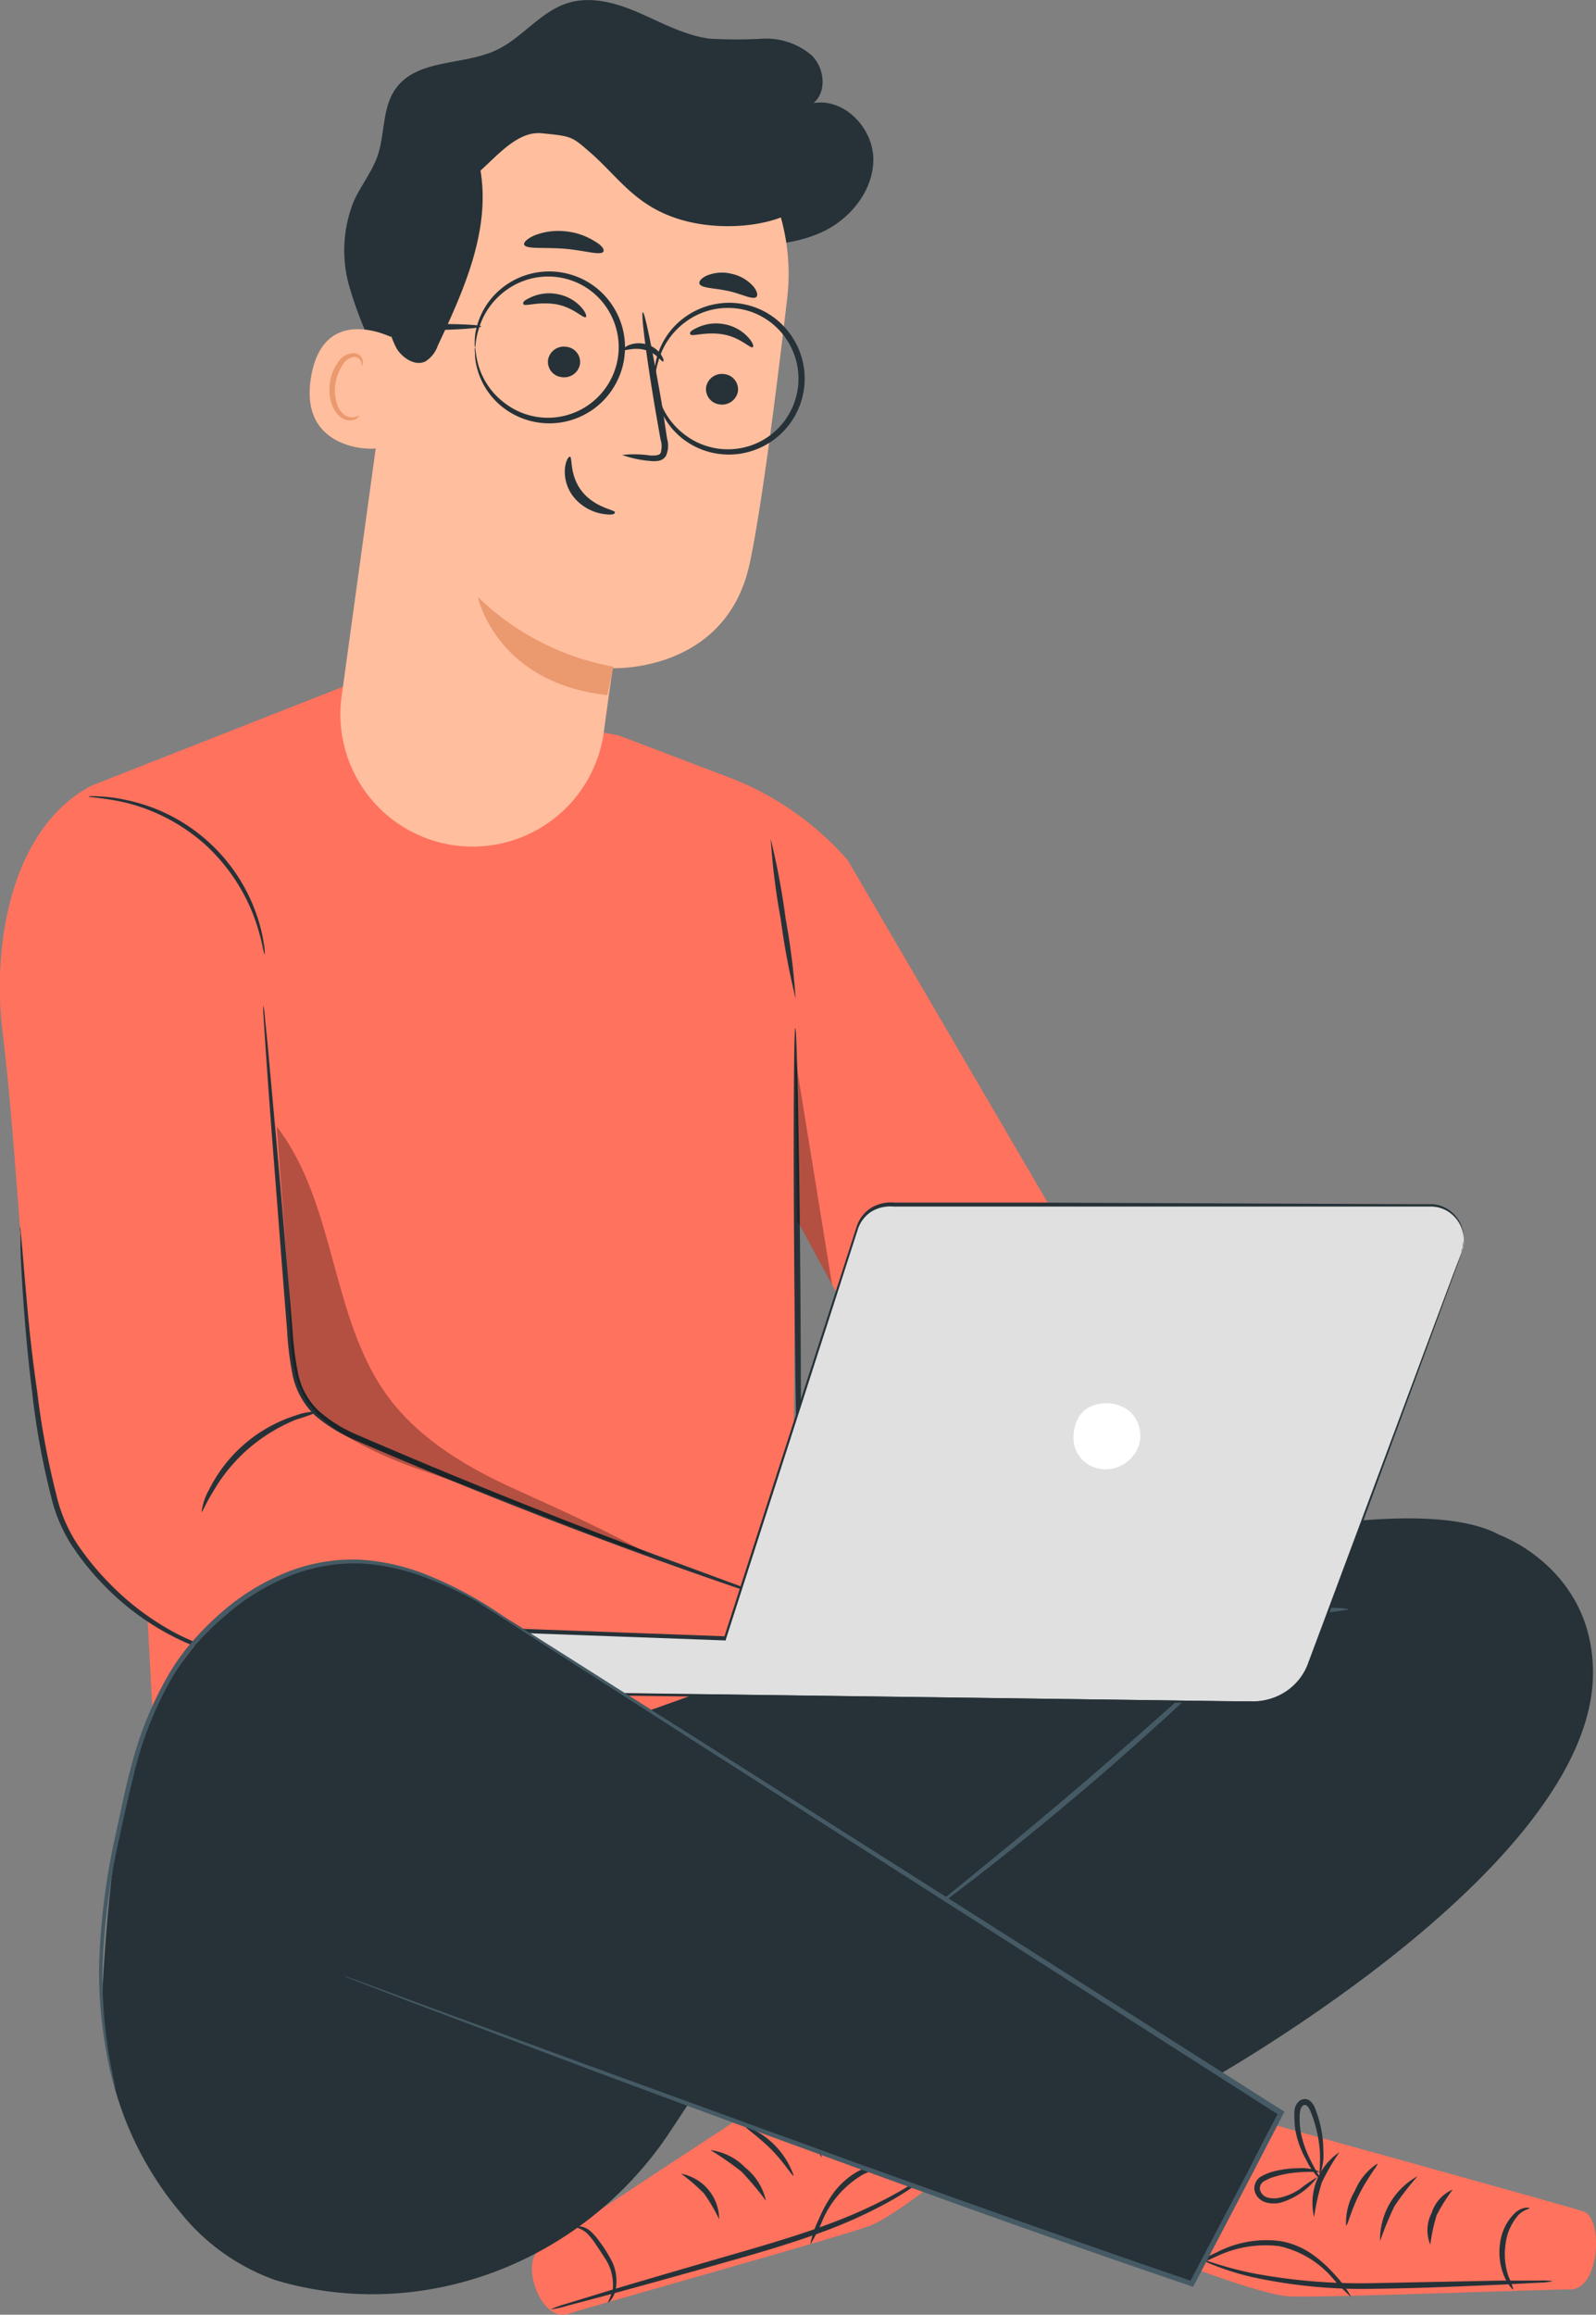
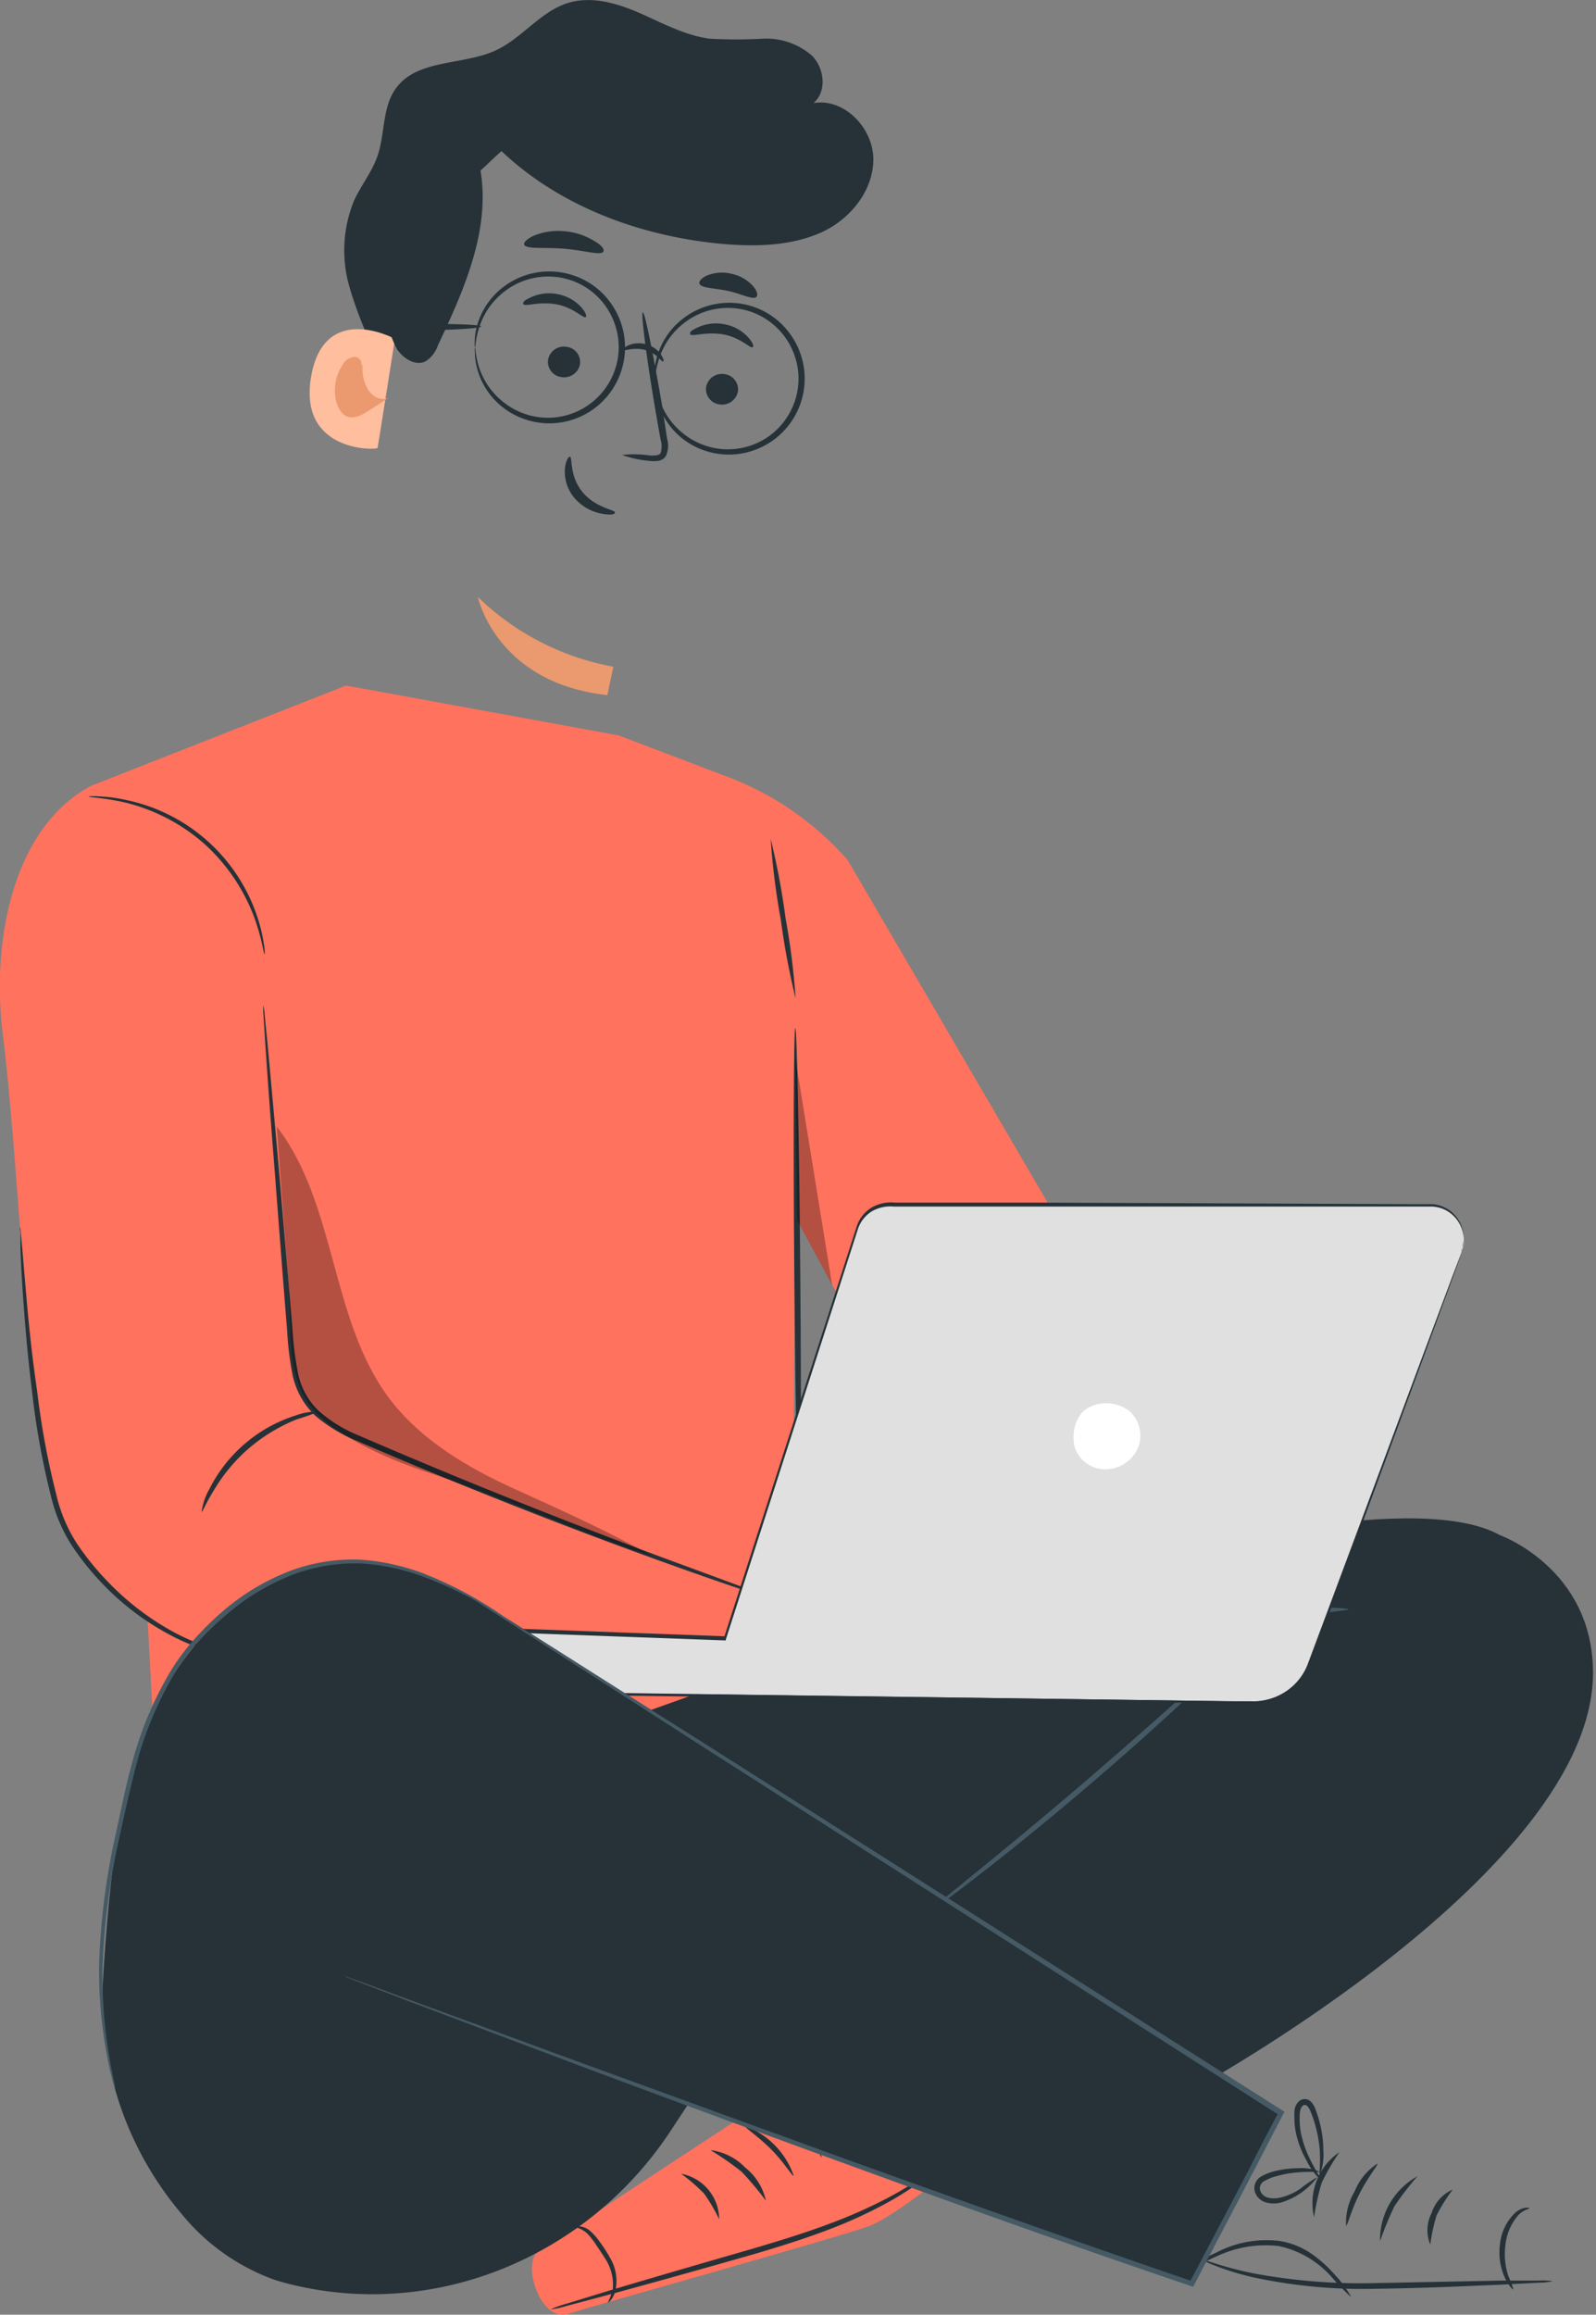
<svg xmlns="http://www.w3.org/2000/svg" id="Character_2" data-name="Character 2" viewBox="0 0 160.16 232.2">
  <rect x="0" y="0" width="160.16" height="232.2" fill="#808080" stroke="none" />
  <defs>
    <style>.cls-1{fill:#ff725e;}.cls-2{fill:#263238;}.cls-3{opacity:0.3;}.cls-4{fill:#455a64;}.cls-5{fill:#e0e0e0;}.cls-6{fill:#fff;}.cls-7{fill:#ffbe9d;}.cls-8{fill:#eb996e;}</style>
  </defs>
  <path class="cls-1" d="M98.79,157.08l17.51-17.31L85.07,86.29a30.15,30.15,0,0,0-12-8.34l-11-4.18-27.34-5L15.32,76.4A11.61,11.61,0,0,0,8.05,88.57l5.08,42.74,3,55.66,70.54-12.23-7.09-20.59.23-32.1Z" />
  <path class="cls-2" d="M80.21,152.78c.17,0,.21-11.12.1-24.83s-.34-24.83-.5-24.83-.21,11.12-.1,24.84S80.05,152.79,80.21,152.78Z" />
  <path class="cls-1" d="M77.63,160.94,35,143.78a9.73,9.73,0,0,1-6.07-8.29L25.81,94.62s.37-17.38-10.49-18.22L9.15,78.83c-8,4.24-10,15.86-8.88,24.83,1.55,12.75,2.19,30.79,3.92,41.86,1.41,9,6.85,16.21,15.46,19.34l52.5,11.37Z" />
  <path class="cls-2" d="M26.42,100.86a5.45,5.45,0,0,1,.14.93q.09,1,.27,2.7c.22,2.39.52,5.76.9,9.91s.79,9.18,1.26,14.7c.12,1.38.24,2.8.36,4.25a32.42,32.42,0,0,0,.55,4.37A7.17,7.17,0,0,0,32,141.55,14,14,0,0,0,36,144c11.75,5.09,22.58,9.29,30.45,12.23l9.33,3.44,2.54.94a5.48,5.48,0,0,1,.87.36,6.15,6.15,0,0,1-.91-.25l-2.57-.84c-2.23-.74-5.45-1.85-9.4-3.27-7.91-2.85-18.76-7-30.55-12.09A15.35,15.35,0,0,1,31.62,142a7.86,7.86,0,0,1-2.27-4.12,31.93,31.93,0,0,1-.54-4.45c-.12-1.45-.23-2.87-.34-4.25-.43-5.53-.81-10.51-1.14-14.72s-.55-7.53-.72-9.93c-.07-1.13-.13-2-.17-2.7A6.05,6.05,0,0,1,26.42,100.86Z" />
  <path class="cls-2" d="M2,123.07a1.9,1.9,0,0,1,.08.55l.15,1.58c.12,1.46.29,3.42.5,5.8s.53,5.36,1,8.57a80.14,80.14,0,0,0,1.92,10.36,15.43,15.43,0,0,0,2.08,4.93,27.8,27.8,0,0,0,3.19,3.91,27,27,0,0,0,6.82,5.12,25.48,25.48,0,0,0,7.48,2.45,1.77,1.77,0,0,1-.55,0,14,14,0,0,1-1.58-.2,21,21,0,0,1-5.54-1.88,26.64,26.64,0,0,1-7-5.11,27.67,27.67,0,0,1-3.27-4,15.86,15.86,0,0,1-2.17-5.09,77.18,77.18,0,0,1-1.89-10.44c-.4-3.23-.66-6.15-.84-8.61s-.28-4.44-.33-5.82c0-.63,0-1.15,0-1.58A2.07,2.07,0,0,1,2,123.07Z" />
  <path class="cls-2" d="M20.23,151.67A6.19,6.19,0,0,1,21,149.4,14.65,14.65,0,0,1,29.65,142,6.37,6.37,0,0,1,32,141.6a21.73,21.73,0,0,1-2.24.79A17.29,17.29,0,0,0,25,145.27a17,17,0,0,0-3.59,4.32C20.63,150.85,20.32,151.7,20.23,151.67Z" />
  <g class="cls-3">
    <path d="M65.38,156.07c-4.56-2.57-9-4.55-13.78-6.72S42.16,144.41,39,140.2c-5.88-7.92-5.21-19.37-11.23-27.19q.59,7.89,1.18,15.78c.36,4.82-.38,9.59,2.73,12.87,2.61,2.76,7.72,4.88,11.33,6.07,7.26,2.39,15.07,6,22.33,8.34" />
  </g>
  <g class="cls-3">
    <polygon points="79.81 106.13 83.5 128.88 80.01 122.43 79.81 106.13" />
  </g>
  <path class="cls-2" d="M26.55,95.76c-.09,0-.22-1.45-1-3.63a18.79,18.79,0,0,0-5-7.44,18.75,18.75,0,0,0-7.93-4.17C10.35,80,8.89,80,8.89,79.89a4.93,4.93,0,0,1,1,0,15.52,15.52,0,0,1,2.76.36A17.65,17.65,0,0,1,25.83,92a15.7,15.7,0,0,1,.65,2.72A3.58,3.58,0,0,1,26.55,95.76Z" />
  <path class="cls-2" d="M77.34,84.16a74.92,74.92,0,0,1,1.5,8,71.8,71.8,0,0,1,1,8,74.92,74.92,0,0,1-1.5-8A68.81,68.81,0,0,1,77.34,84.16Z" />
-   <path class="cls-1" d="M124.84,212.32s32.77,9.07,34.08,9.53c2,.7,1.64,7.93-1.43,7.82-1.45-.06-25.16.88-28.16.69s-12-3.75-12-3.75Z" />
  <path class="cls-2" d="M138.49,224.82a32.6,32.6,0,0,1,1.45-3.51,29.9,29.9,0,0,1,2.31-3,7.28,7.28,0,0,0-3.76,6.53Z" />
  <path class="cls-2" d="M135.08,223.27c.16,0,.49-1.52,1.36-3.23s1.9-2.91,1.79-3a6,6,0,0,0-2.28,2.77A6.15,6.15,0,0,0,135.08,223.27Z" />
  <path class="cls-2" d="M131.87,222.42a23,23,0,0,1,.77-3.47,22.78,22.78,0,0,1,1.78-3.06,6.17,6.17,0,0,0-2.55,6.53Z" />
  <path class="cls-2" d="M132.45,218.18a5.69,5.69,0,0,0,.35-2.43,11.49,11.49,0,0,0-.33-2.68,12.6,12.6,0,0,0-.48-1.52,1.84,1.84,0,0,0-.53-.8.86.86,0,0,0-1.12.06,1.44,1.44,0,0,0-.44.92,6.41,6.41,0,0,0,0,.87,6.87,6.87,0,0,0,.2,1.6,9.64,9.64,0,0,0,1,2.51,6.38,6.38,0,0,0,1.47,2c.07-.05-.48-.82-1.13-2.15a10.81,10.81,0,0,1-.86-2.44,7.19,7.19,0,0,1-.16-1.5c0-.5,0-1.13.31-1.37a.31.31,0,0,1,.43,0,1.52,1.52,0,0,1,.36.58,11.14,11.14,0,0,1,.49,1.44,13,13,0,0,1,.44,2.56C132.51,217.24,132.36,218.17,132.45,218.18Z" />
  <path class="cls-2" d="M132.41,217.85a4.55,4.55,0,0,0-2.11-.34,9.87,9.87,0,0,0-2.33.28,5.2,5.2,0,0,0-1.33.5,1.37,1.37,0,0,0-.74,1.49,1.63,1.63,0,0,0,1.18,1.17,2.92,2.92,0,0,0,1.47,0,7.17,7.17,0,0,0,3.65-2.55,13.92,13.92,0,0,0-1.75,1.19,5.9,5.9,0,0,1-2,.87,2.6,2.6,0,0,1-1.21,0,1.11,1.11,0,0,1-.8-.78.84.84,0,0,1,.49-.91,4.76,4.76,0,0,1,1.19-.47,10.48,10.48,0,0,1,2.2-.38C131.6,217.81,132.4,217.94,132.41,217.85Z" />
  <path class="cls-2" d="M143.53,225.17a17.51,17.51,0,0,1,.64-2.95,18.09,18.09,0,0,1,1.61-2.57,3.82,3.82,0,0,0-2.12,2.36A3.76,3.76,0,0,0,143.53,225.17Z" />
  <path class="cls-2" d="M120.67,226.69a7,7,0,0,0,1.26.59,26.89,26.89,0,0,0,3.65,1.13,52,52,0,0,0,12.51,1.19c4.91-.06,9.33-.28,12.54-.41l3.8-.2a6.69,6.69,0,0,0,1.39-.15,6.52,6.52,0,0,0-1.4-.06l-3.8,0-12.54.25a58.34,58.34,0,0,1-12.42-1C122.53,227.39,120.7,226.58,120.67,226.69Z" />
  <path class="cls-2" d="M119.7,227.43c0,.08.94-.45,2.45-1.11a11.44,11.44,0,0,1,6.2-1,9.84,9.84,0,0,1,5.36,3.19,20.11,20.11,0,0,0,1.89,1.93,10.29,10.29,0,0,0-1.61-2.2,13.13,13.13,0,0,0-2.17-2,7.85,7.85,0,0,0-3.38-1.43A10.81,10.81,0,0,0,122,226,8.56,8.56,0,0,0,119.7,227.43Z" />
  <path class="cls-1" d="M86.07,204.72S55.07,225,54,225.85c-1.67,1.27.25,7.27,3.14,6.23,1.37-.49,27.38-7.73,30.18-8.81S97.6,216,97.6,216Z" />
  <path class="cls-2" d="M76.86,220.77a5.8,5.8,0,0,0-2.07-3.32,5.87,5.87,0,0,0-3.5-1.76,29.52,29.52,0,0,1,3.13,2.17A31.51,31.51,0,0,1,76.86,220.77Z" />
  <path class="cls-2" d="M79.65,218.26a8.2,8.2,0,0,0-4.9-5c-.08.14,1.28,1,2.61,2.33S79.5,218.33,79.65,218.26Z" />
  <path class="cls-2" d="M82.44,216.47A6.16,6.16,0,0,0,78,211a21.63,21.63,0,0,1,2.63,2.37A22.57,22.57,0,0,1,82.44,216.47Z" />
  <path class="cls-2" d="M80.6,212.61c.08,0-.34-.88-.7-2.32a12.77,12.77,0,0,1-.37-2.57,11.38,11.38,0,0,1,0-1.53,1.35,1.35,0,0,1,.16-.65.33.33,0,0,1,.43-.1c.35.14.54.75.7,1.22a7.38,7.38,0,0,1,.31,1.48,11.28,11.28,0,0,1-.08,2.58c-.22,1.47-.51,2.36-.42,2.39a6.73,6.73,0,0,0,.8-2.33,9.66,9.66,0,0,0,.2-2.69,7.75,7.75,0,0,0-.29-1.59,5.82,5.82,0,0,0-.31-.81,1.46,1.46,0,0,0-.69-.75.86.86,0,0,0-1.09.29,1.8,1.8,0,0,0-.26.92,10.68,10.68,0,0,0,0,1.6,11.51,11.51,0,0,0,.49,2.65A5.79,5.79,0,0,0,80.6,212.61Z" />
  <path class="cls-2" d="M80.54,212.28c0,.08.76-.29,2-.59a10.55,10.55,0,0,1,2.22-.3,4.88,4.88,0,0,1,1.27.08.85.85,0,0,1,.75.72,1.1,1.1,0,0,1-.53,1,2.58,2.58,0,0,1-1.15.39,6,6,0,0,1-2.18-.22,16.7,16.7,0,0,0-2-.6,5.81,5.81,0,0,0,1.91,1,5.5,5.5,0,0,0,2.34.35,2.94,2.94,0,0,0,1.4-.44,1.63,1.63,0,0,0,.77-1.47,1.39,1.39,0,0,0-1.16-1.21,5.34,5.34,0,0,0-1.42-.06,9.31,9.31,0,0,0-2.3.44A4.45,4.45,0,0,0,80.54,212.28Z" />
  <path class="cls-2" d="M61,231c0,.05.52-.31.76-1.2a4.58,4.58,0,0,0-.58-3.37,12.88,12.88,0,0,0-1-1.54,5.79,5.79,0,0,0-1-1.13,1.88,1.88,0,0,0-1-.42c-.26,0-.39.06-.39.09a2.86,2.86,0,0,1,1.13.62,7.18,7.18,0,0,1,.89,1.13c.32.47.67,1,1,1.52a4.79,4.79,0,0,1,.68,3A11.82,11.82,0,0,1,61,231Z" />
  <path class="cls-2" d="M72.17,222.63a4.68,4.68,0,0,0-3.82-4.57,17.9,17.9,0,0,1,2.31,2A17.65,17.65,0,0,1,72.17,222.63Z" />
  <path class="cls-2" d="M94.41,217.13a11.22,11.22,0,0,0-1.36.94,38.48,38.48,0,0,1-3.82,2.34,50,50,0,0,1-6.08,2.7c-2.34.88-5,1.7-7.76,2.51-5.58,1.61-10.63,3.08-14.27,4.17l-4.31,1.32a9.87,9.87,0,0,0-1.56.56,9.08,9.08,0,0,0,1.62-.35l4.36-1.16c3.67-1,8.73-2.4,14.31-4,2.79-.81,5.44-1.66,7.79-2.56a46.25,46.25,0,0,0,6.08-2.84,30.7,30.7,0,0,0,3.77-2.51A8.81,8.81,0,0,0,94.41,217.13Z" />
-   <path class="cls-2" d="M95.56,217.55a8.77,8.77,0,0,0-2.63-.7,10.79,10.79,0,0,0-6.51.8A7.75,7.75,0,0,0,83.63,220a12.89,12.89,0,0,0-1.45,2.6,10.11,10.11,0,0,0-.87,2.57,17.28,17.28,0,0,0,1.22-2.41,9.79,9.79,0,0,1,4.14-4.66,11.34,11.34,0,0,1,6.21-.9C94.53,217.41,95.54,217.64,95.56,217.55Z" />
  <path class="cls-2" d="M150.52,154s9.3,3.32,9.34,13.75c.07,20-40.37,42-40.37,42L65.68,174l-3.37-1.36S135,145.39,150.52,154Z" />
  <path class="cls-4" d="M92.94,192.05a10.26,10.26,0,0,0,1.4-1c.88-.64,2.14-1.59,3.68-2.78,3.08-2.38,7.28-5.76,11.79-9.63s8.48-7.5,11.3-10.19c1.41-1.34,2.53-2.44,3.3-3.22a8.8,8.8,0,0,0,1.15-1.24,9.11,9.11,0,0,0-1.3,1.09l-3.42,3.09c-2.88,2.61-6.89,6.19-11.39,10.06s-8.65,7.28-11.67,9.74l-3.57,2.91A10,10,0,0,0,92.94,192.05Z" />
  <path class="cls-4" d="M135.33,161.42a10.55,10.55,0,0,0-5.19.47,10.69,10.69,0,0,0-4.61,2.42c.09.14,2-1.11,4.77-1.9S135.33,161.59,135.33,161.42Z" />
  <path class="cls-4" d="M130.69,158.27a8.17,8.17,0,0,0-4.86,6c.15.06.74-1.62,2.1-3.28S130.78,158.41,130.69,158.27Z" />
  <path class="cls-2" d="M153.48,221.52c0-.06-.65-.19-1.39.42a5.07,5.07,0,0,0-1.56,3.13,6.21,6.21,0,0,0,.49,3.44c.39.82.8,1.2.85,1.16a9.65,9.65,0,0,0-.49-1.3,7,7,0,0,1-.3-3.23,5.39,5.39,0,0,1,1.27-2.91C152.92,221.63,153.49,221.61,153.48,221.52Z" />
  <path class="cls-5" d="M146.67,125.58l-15.31,41.24a6,6,0,0,1-5.65,3.87l-84.27-1.11v-6.4l31.27,1.14L86,123.16a3.34,3.34,0,0,1,3.21-2.33l54.35.15A3.37,3.37,0,0,1,146.67,125.58Z" />
  <path class="cls-2" d="M146.67,125.58a.93.93,0,0,1,0-.13c0-.09.07-.21.1-.39a3.21,3.21,0,0,0,0-1.54,3.4,3.4,0,0,0-1.48-2,3.29,3.29,0,0,0-1.53-.48c-.58,0-1.21,0-1.87,0l-22.68,0-15.89,0-8.93,0H89.71a3.69,3.69,0,0,0-2.24.49,3.32,3.32,0,0,0-1.4,1.84c-4,12.45-8.47,26.29-13.23,41.09l0,.1h-.1l-31.27-1.14.14-.13v6.4l-.14-.13,53,.71,23,.31,5.31.08,2.58,0a5.94,5.94,0,0,0,2.45-.36,5.79,5.79,0,0,0,3.38-3.25q.84-2.25,1.64-4.39c4.28-11.46,7.72-20.71,10.11-27.11l2.75-7.34c.64-1.68,1-2.55,1-2.55s-.31.89-.93,2.57l-2.7,7.36-10,27.13q-.8,2.16-1.64,4.41a6,6,0,0,1-3.49,3.37,6.33,6.33,0,0,1-2.52.37l-2.58,0-5.31-.07-23-.29-53-.68h-.13V163h.14l31.27,1.15-.13.09c4.77-14.8,9.25-28.64,13.26-41.08a3.51,3.51,0,0,1,1.5-2,3.87,3.87,0,0,1,2.36-.52H94.4l8.93,0,15.89.06,22.68.1c.66,0,1.28,0,1.87,0a3.37,3.37,0,0,1,3,2.54,3.15,3.15,0,0,1,0,1.57A4.54,4.54,0,0,1,146.67,125.58Z" />
  <path class="cls-6" d="M109.3,141.17a3.8,3.8,0,0,1,4.1.44,3.32,3.32,0,0,1,.8,3.63,3.59,3.59,0,0,1-3.08,2.15,3.23,3.23,0,0,1-3.25-2.15c-.39-1.35,0-3.36,1.43-4.07" />
  <path class="cls-2" d="M128.57,211.94s-75.95-48.64-79.3-50.55c-2.85-1.62-10.48-6.32-18-4.25S17,166,13.62,175.82c-1.92,5.63-2.83,15.24-3.26,22.45A33.34,33.34,0,0,0,18.15,222a21.35,21.35,0,0,0,9.48,6.73c.79.24,1.62.46,2.46.64,14.37,3.12,29.15-3.34,37.22-15.63l1.78-2.7s49.73,18.27,50.51,18Z" />
  <path class="cls-4" d="M53.19,164.08s-.07,0-.19-.11l-.53-.36c-.47-.32-1.15-.8-2-1.38a39.76,39.76,0,0,0-8.07-4.09,21.47,21.47,0,0,0-6.07-1.29,17.62,17.62,0,0,0-7,1.14,22.64,22.64,0,0,0-6.71,4.08,30.37,30.37,0,0,0-3,2.92,21.9,21.9,0,0,0-2.47,3.51,36.49,36.49,0,0,0-3.28,7.83c-.71,2.65-1.29,5.26-1.83,7.74a71,71,0,0,0-1.75,13.32,48,48,0,0,0,.69,9c.17,1.06.36,1.87.47,2.43q.08.38.12.63a.61.61,0,0,1,0,.22.8.8,0,0,1-.07-.21c0-.17-.1-.37-.17-.62-.14-.55-.36-1.36-.55-2.42a45.23,45.23,0,0,1-.84-9.06A69.33,69.33,0,0,1,11.61,184c.54-2.49,1.1-5.09,1.82-7.78a35.81,35.81,0,0,1,3.31-7.92,21.54,21.54,0,0,1,2.52-3.58,29.23,29.23,0,0,1,3-3,22.79,22.79,0,0,1,6.85-4.13,17.9,17.9,0,0,1,7.16-1.12,21.86,21.86,0,0,1,6.16,1.35,38.29,38.29,0,0,1,8,4.26c.89.6,1.56,1.1,2,1.44l.51.4Z" />
  <path class="cls-4" d="M34.51,198.22a4.22,4.22,0,0,0,.41.18l1.25.49L41,200.75,58.9,207.5c7.61,2.84,16.73,6.21,26.95,9.93s21.56,7.8,33.67,11.9l.21.07.11-.2c1.9-3.63,3.91-7.46,5.94-11.35l3-5.78.12-.22-.21-.14-58-36.81-17.42-11L48.57,161l-1.24-.76c-.28-.17-.43-.24-.43-.24l.41.29c.29.19.69.45,1.2.8l4.68,3,17.33,11.13,57.9,37-.09-.35c-1,1.83-2,3.8-3,5.78L119.36,229l.33-.14C107.59,224.73,96.25,220.67,86,217l-27-9.82-18-6.6L36.2,198.8l-1.26-.45A3.46,3.46,0,0,0,34.51,198.22Z" />
  <path class="cls-2" d="M38.44,36.83a39.06,39.06,0,0,1-3.38-8.07,13.16,13.16,0,0,1,.45-8.59c.71-1.56,1.82-2.92,2.38-4.54.76-2.22.45-4.85,1.83-6.75,2.15-3,6.76-2.29,10.08-3.85,2.6-1.22,4.41-3.84,7.13-4.71,2.39-.77,5,0,7.28,1s4.55,2.24,7,2.56a47.55,47.55,0,0,0,5.34,0,7,7,0,0,1,4.93,1.7c1.26,1.27,1.52,3.6.16,4.76,3.12-.53,6.06,2.58,6,5.75s-2.43,6-5.3,7.26-6.16,1.4-9.32,1.16c-8.93-.7-17.9-4.09-24-10.67" />
-   <path class="cls-7" d="M40.36,25.66,34.28,69.88a13.27,13.27,0,0,0,12,15h0A13.29,13.29,0,0,0,60.59,73.47c.45-3.32.84-6.1.91-6.44,0,0,11.4.49,13.74-10.54C76.38,51.16,77.82,40,79,29.88a21,21,0,0,0-16.75-23l-1.06-.21C49.55,5,41.67,14,40.36,25.66Z" />
  <path class="cls-8" d="M61.55,66.88a26.25,26.25,0,0,1-13.6-7s1.82,8.64,13,9.85Z" />
  <path class="cls-2" d="M74.05,39.28a1.62,1.62,0,0,1-1.84,1.29,1.55,1.55,0,0,1-1.35-1.75,1.61,1.61,0,0,1,1.84-1.29A1.55,1.55,0,0,1,74.05,39.28Z" />
  <path class="cls-2" d="M75.54,34.83c-.23.17-1.25-1-3-1.29s-3.12.26-3.26,0,.2-.44.82-.73a4.38,4.38,0,0,1,2.66-.27,4.24,4.24,0,0,1,2.3,1.28C75.56,34.35,75.66,34.76,75.54,34.83Z" />
  <path class="cls-2" d="M58.2,36.54a1.61,1.61,0,0,1-1.84,1.29A1.54,1.54,0,0,1,55,36.08a1.61,1.61,0,0,1,1.84-1.29A1.54,1.54,0,0,1,58.2,36.54Z" />
  <path class="cls-2" d="M58.78,31.81c-.24.17-1.26-1-3-1.29s-3.11.26-3.25,0,.2-.44.82-.73a4.36,4.36,0,0,1,2.66-.27,4.24,4.24,0,0,1,2.3,1.28C58.79,31.33,58.9,31.74,58.78,31.81Z" />
  <path class="cls-2" d="M62.43,45.64a11.18,11.18,0,0,1,2.86.06c.44,0,.87,0,1-.25a2.19,2.19,0,0,0,0-1.34c-.2-1.13-.41-2.32-.62-3.56-.85-5.06-1.36-9.19-1.16-9.22s1,4,1.89,9.1L66.94,44a2.5,2.5,0,0,1-.12,1.75,1.1,1.1,0,0,1-.84.49,2.92,2.92,0,0,1-.75,0A11,11,0,0,1,62.43,45.64Z" />
  <path class="cls-2" d="M57.19,45.82c.28,0-.08,1.88,1.24,3.51s3.32,1.81,3.28,2.07-.51.27-1.34.13A4.76,4.76,0,0,1,57.6,49.9,4.07,4.07,0,0,1,56.69,47C56.77,46.2,57.07,45.78,57.19,45.82Z" />
  <path class="cls-2" d="M60.55,25.24c-.26.43-1.91-.13-3.95-.29s-3.77.07-4-.4c-.08-.22.29-.6,1-.92a6.51,6.51,0,0,1,3.07-.43,6.65,6.65,0,0,1,3,1C60.37,24.6,60.67,25,60.55,25.24Z" />
  <path class="cls-2" d="M75.9,29.79c-.37.32-1.46-.31-2.87-.61s-2.65-.26-2.84-.72c-.08-.22.18-.57.78-.83a4,4,0,0,1,2.46-.16,4.05,4.05,0,0,1,2.14,1.23C76,29.2,76.07,29.63,75.9,29.79Z" />
  <path class="cls-7" d="M39.63,34c-.17-.12-7.15-3.77-8.42,3.84s6.63,7.31,6.68,7.1S39.63,34,39.63,34Z" />
-   <path class="cls-8" d="M36.05,41.7s-.15.07-.39.13a1.32,1.32,0,0,1-1-.14c-.76-.43-1.22-1.82-1-3.2a4.42,4.42,0,0,1,.69-1.83,1.53,1.53,0,0,1,1.16-.85.69.69,0,0,1,.73.49c.06.23,0,.37,0,.39s.18-.1.17-.42a.8.8,0,0,0-.22-.53,1,1,0,0,0-.7-.31,1.88,1.88,0,0,0-1.58.94,4.68,4.68,0,0,0-.81,2.05c-.21,1.54.34,3.1,1.38,3.61a1.48,1.48,0,0,0,1.25,0C36,41.88,36.07,41.71,36.05,41.7Z" />
+   <path class="cls-8" d="M36.05,41.7s-.15.07-.39.13a1.32,1.32,0,0,1-1-.14c-.76-.43-1.22-1.82-1-3.2a4.42,4.42,0,0,1,.69-1.83,1.53,1.53,0,0,1,1.16-.85.69.69,0,0,1,.73.49c.06.23,0,.37,0,.39s.18-.1.17-.42c-.21,1.54.34,3.1,1.38,3.61a1.48,1.48,0,0,0,1.25,0C36,41.88,36.07,41.71,36.05,41.7Z" />
  <path class="cls-2" d="M81.19,19.61c-1.3,2.81-8,3.9-12.93,2.41-4.54-1.37-6.18-4.25-9.07-6.76-1.83-1.59-1.83-1.59-4.8-1.89C52,13.12,50,15.52,48.22,17.11c1,6.05-1.67,12-4.29,17.57a3,3,0,0,1-1.23,1.57c-1,.51-2.26-.29-2.88-1.26a9.48,9.48,0,0,1-1.06-5.34A31.55,31.55,0,0,1,41.28,17.4a21.6,21.6,0,0,1,7.95-9.52A20.48,20.48,0,0,1,64.36,5.37a25.18,25.18,0,0,1,13.26,8,14.7,14.7,0,0,1,3.57,6.28" />
  <path class="cls-2" d="M65.72,38c.06,0,0-.66.35-1.77a7.29,7.29,0,0,1,2.69-3.91,7.15,7.15,0,0,1,6.73-1A7.13,7.13,0,0,1,80.13,38a7.06,7.06,0,0,1-1.37,4.17,7,7,0,0,1-3.27,2.47,7.13,7.13,0,0,1-6.73-1,7.28,7.28,0,0,1-2.69-3.9c-.31-1.12-.29-1.78-.35-1.77a1.57,1.57,0,0,0,0,.47,6.06,6.06,0,0,0,.15,1.35A7.3,7.3,0,0,0,68.49,44a7.55,7.55,0,0,0,7.19,1.16,7.61,7.61,0,0,0,3.57-11.71,7.5,7.5,0,0,0-3.57-2.65A7.58,7.58,0,0,0,68.49,32a7.36,7.36,0,0,0-2.66,4.2,6.06,6.06,0,0,0-.15,1.35A1.61,1.61,0,0,0,65.72,38Z" />
  <path class="cls-2" d="M47.68,34.85c.06,0,0-.66.34-1.77a7.32,7.32,0,0,1,2.7-3.91,7.15,7.15,0,0,1,6.73-1,7,7,0,0,1,3.27,2.47,7.16,7.16,0,0,1,1.37,4.18,7.11,7.11,0,0,1-11.37,5.67A7.29,7.29,0,0,1,48,36.61c-.3-1.11-.28-1.77-.34-1.76a1.24,1.24,0,0,0,0,.47,5.51,5.51,0,0,0,.15,1.35,7.33,7.33,0,0,0,2.66,4.2,7.58,7.58,0,0,0,10.76-1.49,7.63,7.63,0,0,0,0-9.06,7.5,7.5,0,0,0-3.57-2.65,7.58,7.58,0,0,0-7.19,1.15A7.36,7.36,0,0,0,47.79,33a5.51,5.51,0,0,0-.15,1.35A1.27,1.27,0,0,0,47.68,34.85Z" />
  <path class="cls-2" d="M62.54,35.1c.08.16,1-.3,2.17,0s1.69,1.24,1.83,1.16,0-.33-.22-.71a2.64,2.64,0,0,0-1.43-1,2.75,2.75,0,0,0-1.78.07C62.69,34.81,62.5,35,62.54,35.1Z" />
  <path class="cls-2" d="M37.45,32.9c0,.17,2.43.27,5.42.23s5.41-.21,5.41-.38-2.43-.28-5.42-.24S37.45,32.73,37.45,32.9Z" />
</svg>